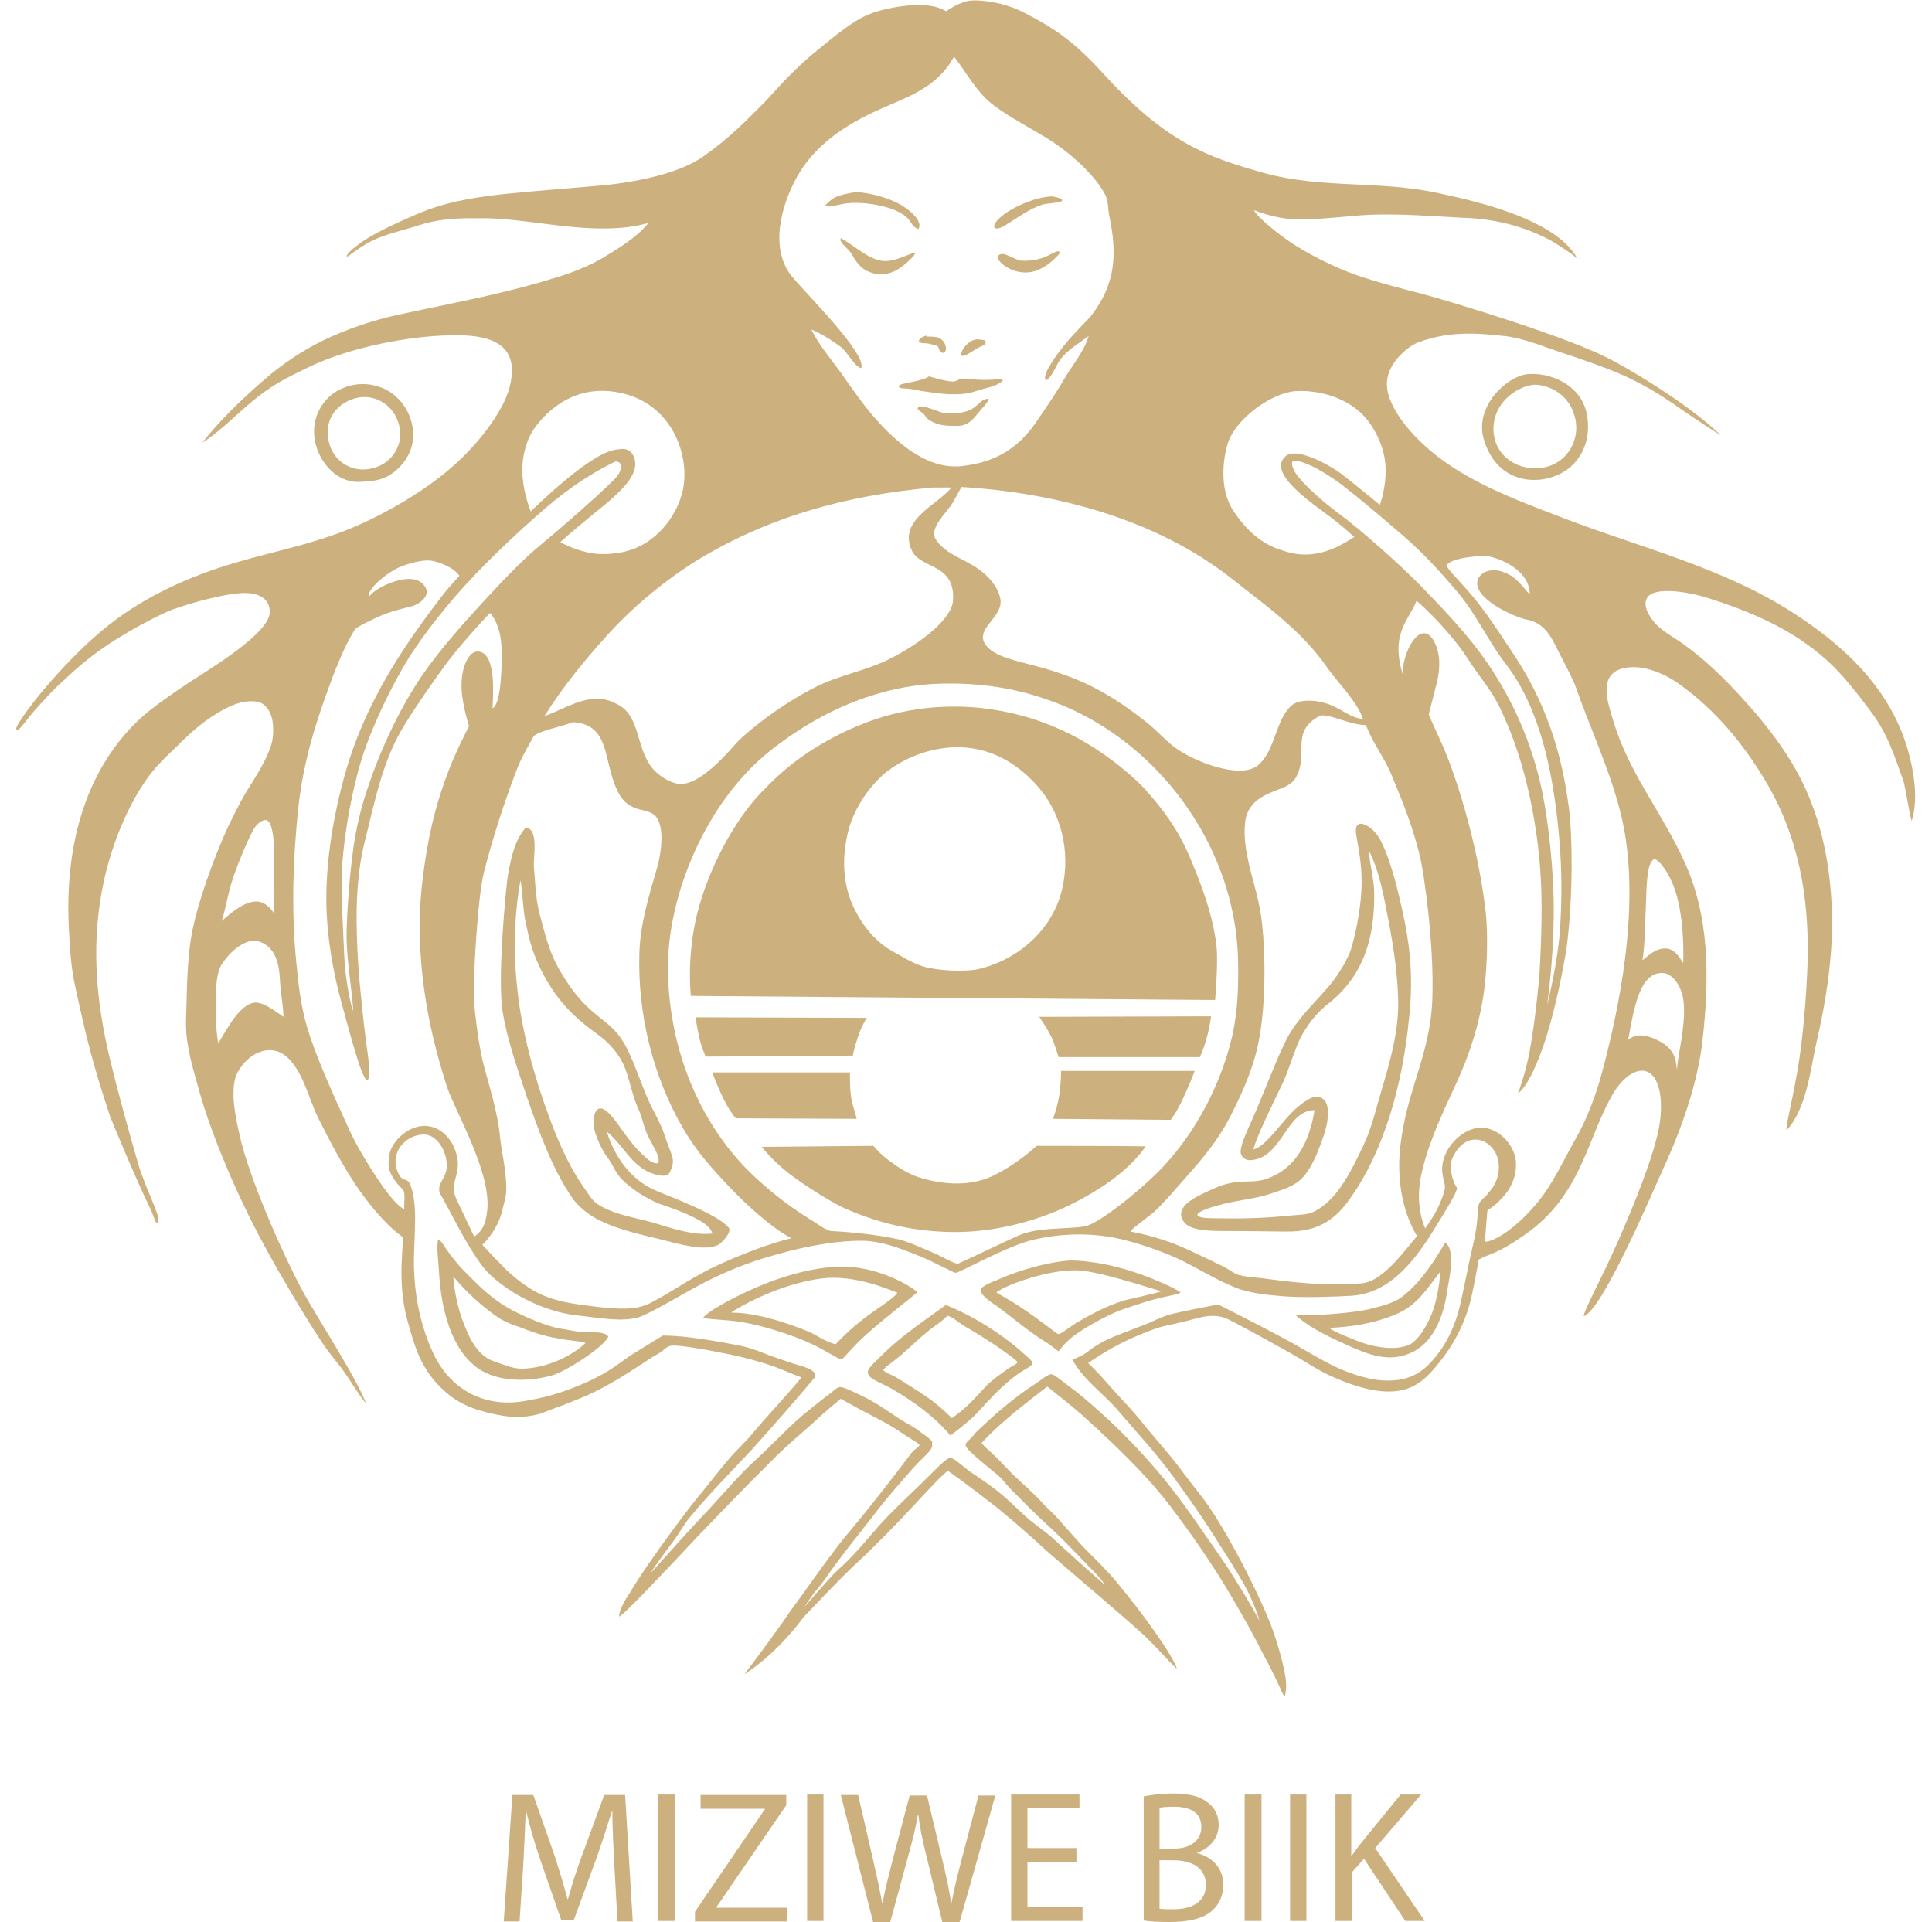
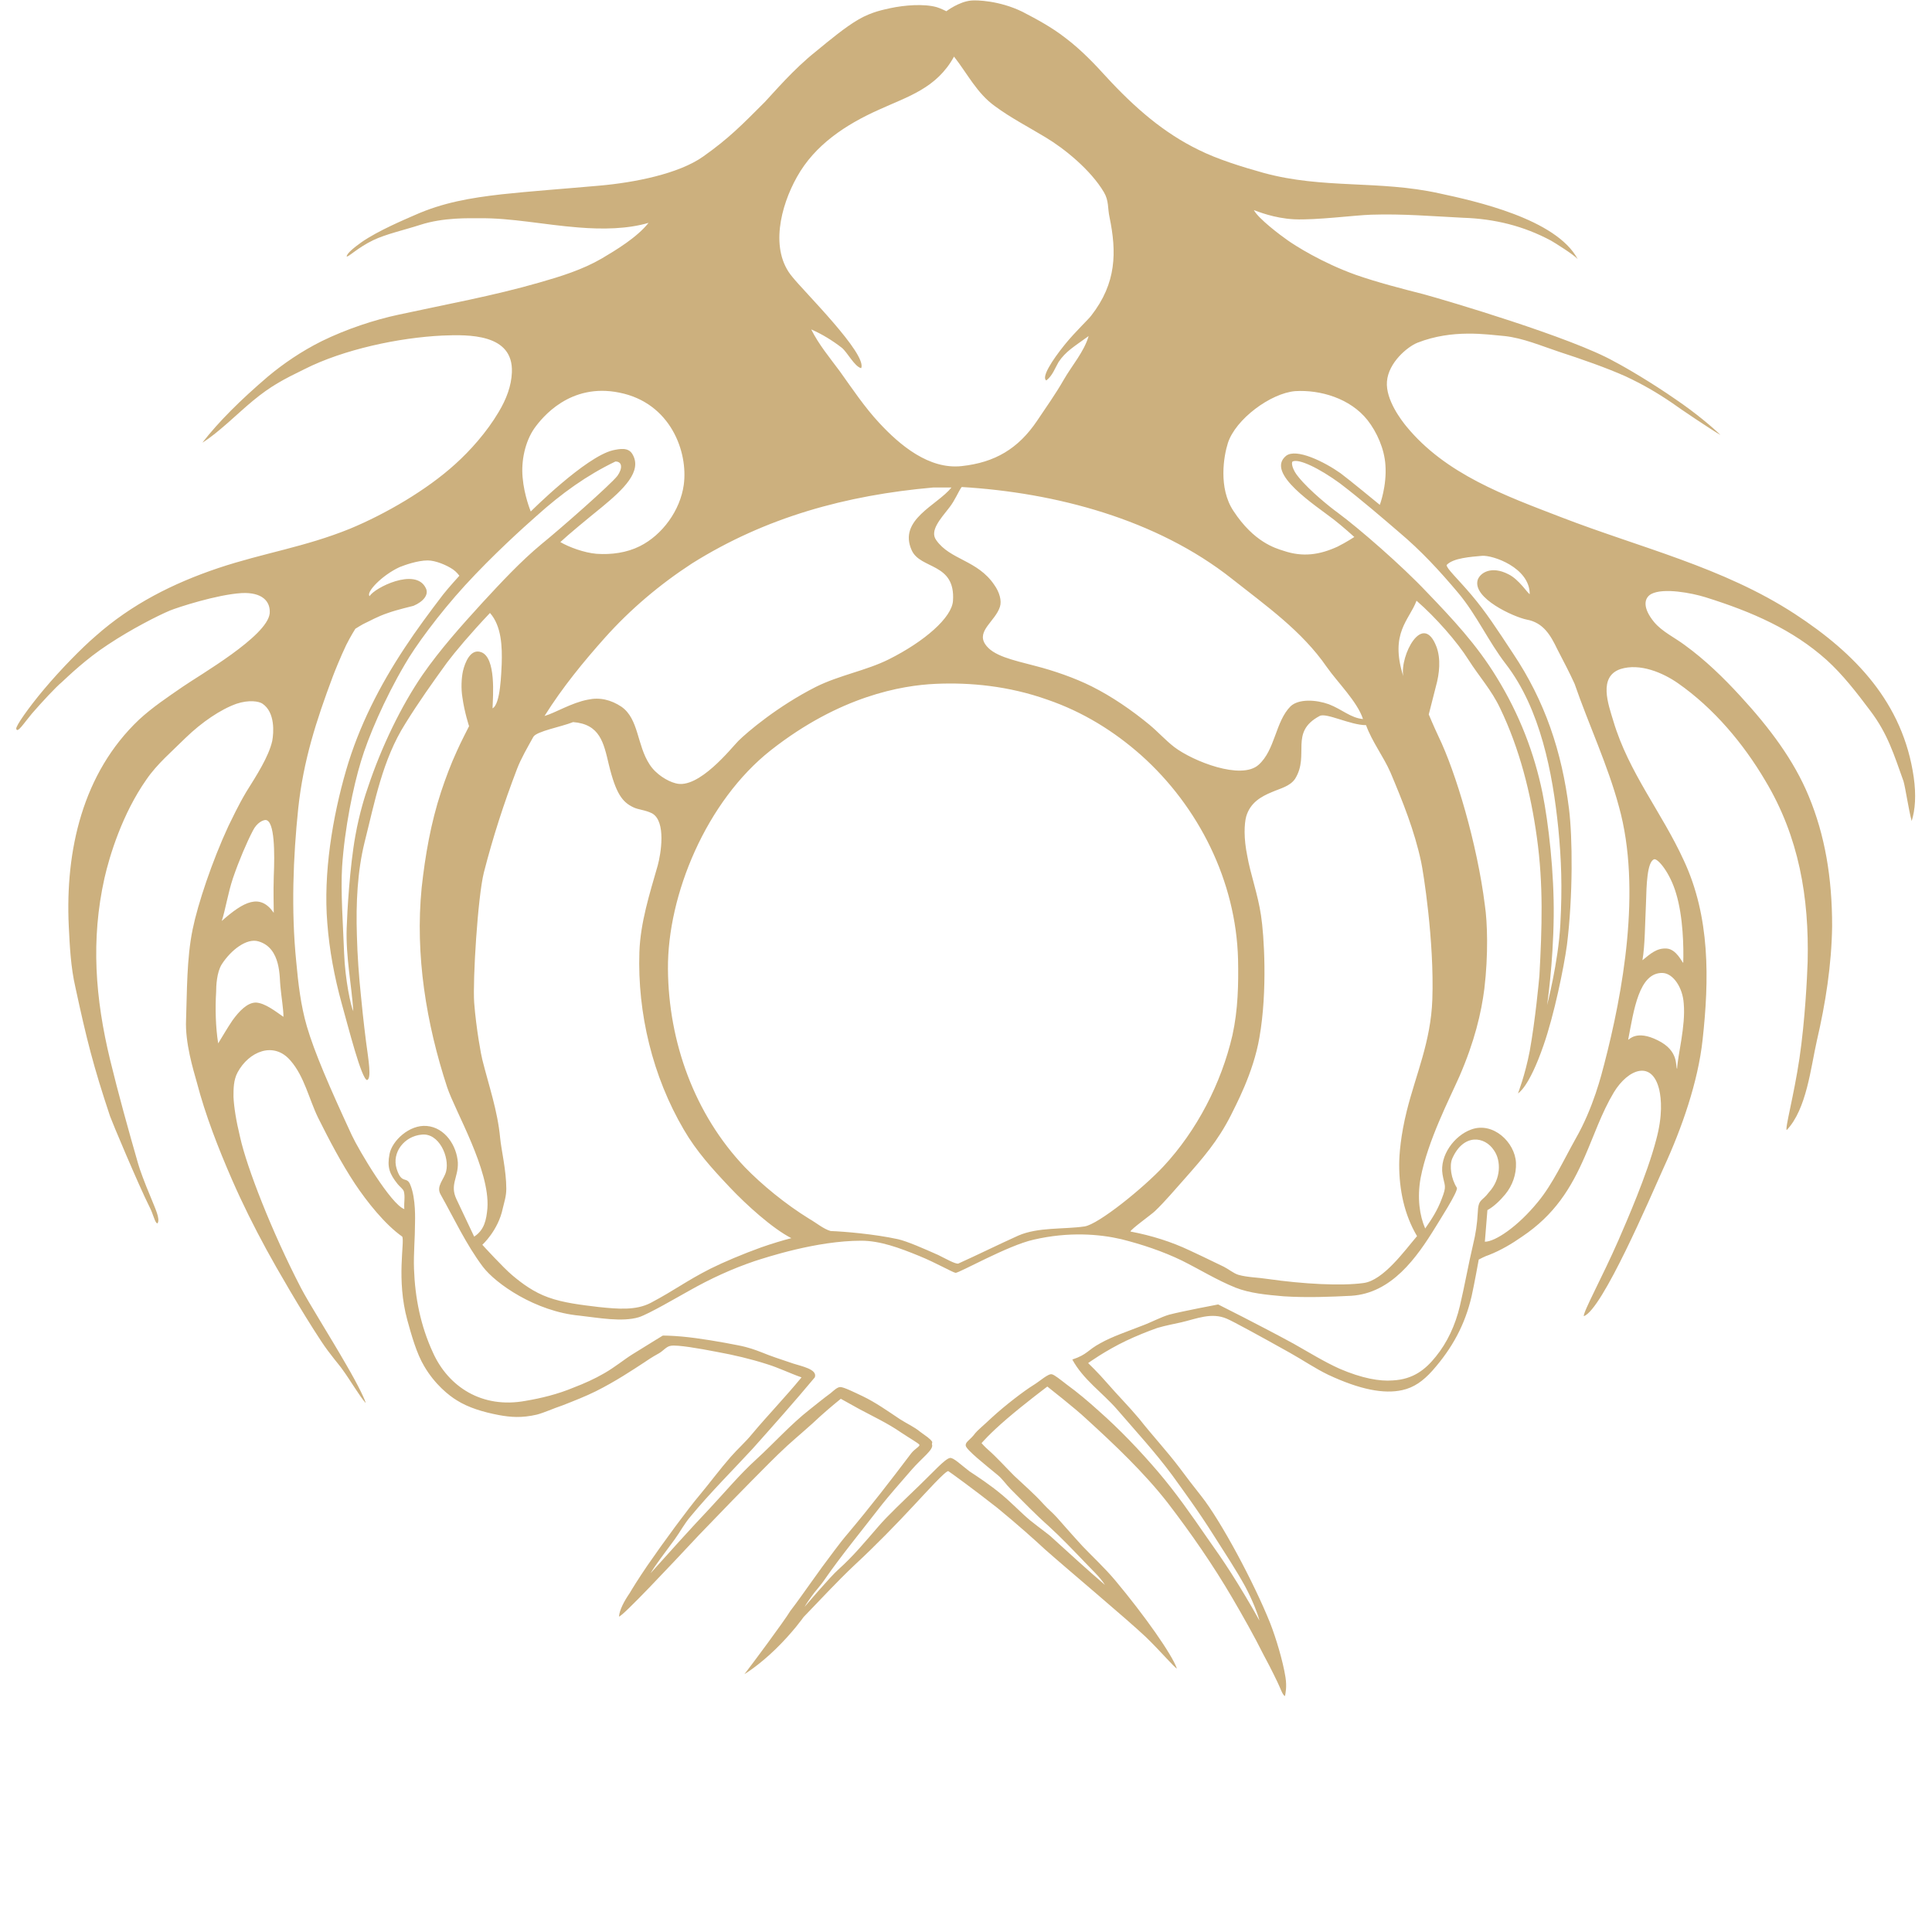
<svg xmlns="http://www.w3.org/2000/svg" height="2487" viewBox="29 35 372.7 376.9" width="2500">
  <g fill="#ccb07e">
-     <path d="m233.2 84.3c-.7.2-1.7.9-2.9 1.3-1.5.5-3.2.6-4.3.5-.6-.1-2.8-1.3-3.4-1.3-1.1 0-1.7.8.3 2.3 1.5 1.1 3.6 1.6 5.4 1.2 2.3-.5 4.2-2.2 5.5-3.7 0-.1-.2-.4-.6-.3zm67.8 204.9c-1.9 1.5-4.6 2-6.9 2.6-2.5.6-11.4 1.4-14.2 1 2.2 2.1 5.6 3.9 9.4 5.6 4.8 2.2 9.1 4.1 13.9 1.6 4.1-2.2 5.9-7.4 6.5-11.8.3-2 1.8-8.2-.4-9.5-2.1 3.6-4.8 7.8-8.3 10.5zm6.1 2.3c-1.1 3.3-3.1 6.4-4.8 7.2-2.7 1.2-6.6.5-9.3-.4-.8-.3-6.3-2.4-6.3-2.9 4-.2 8.6-.8 13-2.7 4-1.6 6-4.9 8.7-8.4 0-.1-.2 3.6-1.3 7.2zm-84.1-212.3c2.5-1.5 4.6-3.2 7.4-4.1.7-.2 3-.3 3.6-.6.5-.2.2-.7-1.9-1 0 0-1.4.1-2.9.5-2.4.7-5.5 2.1-7.2 3.7-1.9 1.7-1.3 2.9 1 1.5zm-86.8 216.4c-1.9-.2-5.7-1.6-8.9-3.2-2.3-1.1-4.2-2.5-4.8-3-2-1.5-3.9-3.5-5.6-5.2-1-1-2.4-2.7-3.5-4.3-.6-.9-1-1.7-1.6-1.8-.3 1.9.1 4 .2 6.3.4 7.1 2.3 15.1 7.6 18.9 4 2.8 10.1 2.7 14.6 1.4 2.8-.8 10.2-5.6 11-7.6-.7-1-2.8-.8-4.7-.9-1.6 0-3.4-.5-4.3-.6zm-7.9 7.8c-2 0-3.8-.9-5.4-1.4-3.4-1.1-5-4.6-6.4-8.4-1.5-4.3-1.7-8.3-1.7-8.3s2.1 2.6 5 5.1c1.4 1.2 2.9 2.4 4.2 3.2 1.7 1 3.1 1.4 4 1.7.9.4 4 1.6 7 2.1 2.9.6 5.5.6 5.7 1-3 2.8-7.9 4.9-12.4 5zm107.1-21.2c-5.8.5-12 2.9-13.2 3.5-1.7.7-3.8 1.4-4 2.3-.1.3.3.7.6 1.1.3.3.7.7 1.4 1.2 3.2 2.1 6.7 5.3 10.2 7.5 1.2.7 3.1 2.2 3.1 2.2.8-1 1.5-1.9 2.8-2.9 2.9-2.2 7.5-4.5 9.4-5.2 1-.3 3.9-1.4 6.6-2.1 2.6-.7 5.1-1 5.1-1.4-2-1.3-7.5-3.7-12.7-5-3.6-.9-7.3-1.3-9.3-1.2zm10.7 7.9c-3.2 1-6.2 2.6-9.1 4.3-1.6 1-3.1 2.3-3.6 2.2-.2 0-3.5-2.7-6.8-4.9-2.5-1.7-5-3-5.3-3.3 1.6-1 3.3-1.7 5.1-2.3 1.5-.5 6-2 10.4-2 4.2 0 14.3 3.4 16.8 4.1.1.2-7 1.7-7.5 1.9zm-46.6-203.9c-3 0-6.2-3.2-8.7-4.5-.4.8.9 1.5 1.9 2.8.6.8 1.4 2.9 3.6 3.8 3.7 1.5 6.4-.7 8.4-2.7 2.4-2.6-2.1.6-5.2.6zm19 27.4c-.7.5-1.3 1.3-2.4 1.8-1.7.8-4.1.7-5 .6-1.2-.2-4.8-2-5.2-1-.2.3.8.9 1 1 .4.4.5.8 1 1.2s1.4.8 2.1 1c1.1.3 2.3.3 2.8.3.6 0 1.8.2 3-.6 1-.6 1.8-1.8 2.6-2.7.2-.2 1.5-1.7 1.4-1.9 0-.2-.7-.1-1.3.3zm8 186.7c-1.8-1.7-5.3-4.3-8.6-6.2-3.4-2-6.5-3.2-6.5-3.2-4.5 3.3-8.7 6-12.7 10-1.6 1.6-2.7 2.5-2.6 3.3.1 1.3 2.7 1.9 5.3 3.5 3.7 2.2 7.7 5 10.9 8.8 2.1-1.6 3.9-3 5.3-4.5 2.5-2.7 4.7-5.2 7.7-7.4 1.5-1.1 3.1-1.7 3.1-2.3 0-.4-.9-1.1-1.9-2zm-2.9 3.1c-1.4 1-3.1 2.2-4.1 3.2-1.5 1.6-2.9 3.2-4.6 4.7-.9.8-2.3 1.8-2.3 1.8s-2.4-2.4-4.7-4c-1.7-1.2-4.3-2.8-5.9-3.8-1.3-.8-2.6-1.1-2.9-1.7.9-.9 1.7-1.4 2.7-2.2 2-1.6 3.8-3.5 5.8-5.1 1.4-1.2 3-2.1 4.1-3.3 1.1.3 2 1.2 3.1 1.9 3.5 2 8.8 5.4 10.7 7.2-.3.5-1.2.8-1.9 1.3zm-33.2-20c-9.7.3-20 5.6-24.3 8.2-1.1.7-2.6 1.8-2.2 1.9 1.6.2 4.9.4 6.5.6 2.8.4 5.5 1.1 8.3 2 1.6.5 4.5 1.5 7.1 2.8s4.7 2.7 5.1 2.7c.3 0 2.3-2.6 5-5 3.1-2.8 9.3-7.6 9.9-8.2-1.4-1.4-8.3-5.3-15.4-5zm4 10.9c-2.6 2.1-4.6 4.3-4.6 4.3s-1.2-.3-1.7-.6c-1.7-.7-2-1.2-3.7-1.9-4.4-1.8-10.2-3.7-15.1-3.7 1.1-.9 9.5-5.7 17.8-6.7 6.4-.8 13.2 2.2 14.8 2.8-.8 1.3-4.6 3.4-7.5 5.8zm10.8-184.5c-1.6.4-3.3.5-3 1.1.3.4 1.4.2 2.4.4 2.5.5 6.2 1 7.6 1 3.6.1 4.3-.4 6.4-1 1.5-.4 3-.7 4-1.7-.2-.4-1.8-.1-3.5-.1-1.9 0-4.1-.3-4.8-.2-.4.1-.9.5-1.4.5-1.3.1-4.8-1-4.8-1-.5.4-1.8.8-2.9 1zm1-7.7c.3.3 1.4.1 2.3.4.5.2 1 .1 1.3.4.3.4.3 1.3 1.1 1.3s.8-2.3-1-3c-.7-.2-1.7-.2-2.3-.2v-.2c-1.5.4-1.6 1.1-1.4 1.3zm-13.4-27.3c2-.1 4.2.2 5.1.4 2 .4 4.1 1 5.7 2.3 1 .8 1.1 2 2.4 2.4 1-1.3-1.4-3.8-4.5-5.3-3-1.4-6.7-2-8-1.9-3.9.7-4.1 1-5.7 2.5.5.8 2.6-.3 5-.4zm24.6 28.6c.8-.5 1.8-.7 1.8-1.2 0-.4 0-.5-1.1-.6 0 0-1.1-.3-2.2.6-1 .8-1.7 2-1.4 2.5.3.4 1.6-.5 2.9-1.3z" />
    <path d="m401.2 187.4c-2.1-14.6-11.5-24.3-23.3-32-14.1-9.2-30.4-13-45.9-19-10.9-4.2-22.6-8.4-30.3-17.8-.9-1.1-4.1-5.2-3.8-8.8.3-3.7 4-6.8 6-7.6 6.9-2.7 13.6-1.6 17.1-1.3 3.6.4 7.1 1.9 10.7 3.1 4.3 1.4 9.2 3.1 13 4.8 3.4 1.6 6 3.1 9.1 5.2 1.5 1.1 7.6 5.2 9.5 6.3-1.3-1.3-4.8-4.3-8.8-7-4.6-3.2-9.7-6.2-12-7.4-8.3-4.7-33-12-37.4-13.2-4.3-1.1-9-2.3-13.3-3.8-6.7-2.4-12-5.8-13.4-6.8-1.3-.9-5.7-4.2-6.6-5.9.6.2 3.9 1.6 7.9 1.8 4.3.2 11.9-.8 15.1-.9 6.3-.2 11.9.3 18 .6 6.2.2 11.9 1.6 17.3 4.5.7.4 4.4 2.7 5.2 3.6-4.2-7.9-20.2-11.4-27.2-12.9-11.8-2.6-22.7-.8-34.4-4-4.3-1.2-9.1-2.7-12.7-4.5-6.8-3.3-12.5-8.2-18.2-14.4-2-2.2-4.8-5.2-8-7.6-2.7-2.1-5.7-3.7-8.4-5.1-4.5-2.2-9-2.3-10-2.2-2.4.2-4.9 2.1-4.9 2.1s-1.2-.6-1.9-.8c-2.5-.7-6.3-.4-9.1.2-1.3.3-3.6.7-6.2 2.2s-5.6 4-8.4 6.3c-4.4 3.5-8.2 8-10 9.9-4.4 4.4-7 7.1-12.1 10.7-4.8 3.4-13.5 5.1-20.3 5.7-6.7.6-13.7 1.1-19.2 1.7-6.1.7-11.5 1.6-17.1 4.1-1.8.8-7.1 3-10.4 5.3-1.4 1-2.9 2.2-2.9 2.8.4.1 2.1-1.7 5.2-3.2 2.5-1.2 6.1-2 9.2-3 4.6-1.5 9.7-1.3 11.7-1.3 6-.1 12.8 1.3 19.3 1.8 4.9.4 9.7.3 13.8-.9-2.3 2.9-6.5 5.4-9.2 7-3.8 2.2-8 3.5-12.2 4.7-9 2.6-18.4 4.3-27.6 6.3-4.7 1-10.2 2.8-15.1 5.2-4 2-7.5 4.4-10.5 6.9-5.5 4.7-9.7 8.9-12.9 13 3-1.8 7.1-5.9 9.9-8.2 3.5-2.9 6-4.2 10.1-6.2 7.7-3.9 18.6-6.2 27.1-6.6 5.1-.2 13.9-.4 13.6 7.2-.1 2.7-1.1 5.3-2.6 7.8-2.3 3.9-5.6 7.6-8.5 10.2-5.6 5.1-13.7 9.8-20.7 12.7-8.9 3.6-16.8 4.7-25.8 7.7-8.9 3-17 7.1-24 13.3-2.8 2.4-6.9 6.6-10.1 10.4s-5.6 7.3-5.5 7.8c.2 1 1.5-1.1 3.1-3 2-2.3 4.7-5.2 5.8-6.1 1.3-1.2 4.8-4.6 9.1-7.4 4.5-3 9.8-5.7 12.2-6.7 1.5-.6 9.1-3.1 14-3.4 4-.2 5.7 1.6 5.5 4-.5 4.5-13.8 12.1-17.1 14.4-2.9 2-5.9 4-8.5 6.4-11.1 10.5-14.5 25.7-13.8 40.5.2 4.1.4 8.1 1.3 12 2.2 10.2 3.5 15.4 6.8 25.3.3.9 5.5 13.3 7.7 17.7.8 1.5 1.1 3.3 1.6 3.3.6-.9-.5-3-1.4-5.3-1.1-2.6-2.1-5.3-2.4-6.4-1.9-6.6-3.9-13.8-5.5-20.4-2.9-12-3.8-23.5-1.1-35.6 1-4.4 3.5-12.6 8.2-19.3 2.1-3.1 5.2-5.7 7.7-8.2 3.2-3.1 6.9-5.6 10-6.7 2.4-.8 4.4-.5 5.1 0 2.5 1.7 2.2 5.7 1.9 7.3-.7 3.1-3.1 6.8-5.1 10-1.6 2.7-2.7 5.1-3.5 6.7-3.2 6.9-6 15.3-7 20.2-1.2 5.8-1.1 12.4-1.3 17.8-.2 4.5 1.4 9.7 2.1 12.2 1.7 6.5 4.2 12.9 6.9 19.1 2.1 4.8 4.3 9.2 6.8 13.8 1.9 3.5 6.8 12 10.7 17.9 1.7 2.6 3.6 4.7 4.2 5.6 1.4 1.9 3.4 5.3 4.5 6.5.1-.2-1.4-3.4-3.8-7.5-3.1-5.4-7.4-12.2-8.9-15.1-5.7-11-10.6-23.6-11.9-29.5-.8-3.3-1.2-5.9-1.3-7.9 0-1.6 0-3.3.8-4.8 2.2-4.1 7.1-6.2 10.4-2.3 2.7 3.1 3.6 7.5 5.4 11.2 2.2 4.4 4.5 8.8 7.2 12.9 2.4 3.6 5.9 8 9.3 10.4.5 1.1-1.2 8.4 1 16.4.8 2.9 1.8 6.5 3.3 9 2.1 3.6 4.9 5.8 6.4 6.7 2.2 1.4 5.1 2.3 8.3 2.9 2.2.4 4.4.6 7.4-.1 1.5-.4 3.2-1.2 5-1.8 2.3-.9 4.6-1.8 6.6-2.8 3.8-1.9 7.1-4.1 9.4-5.6 1.6-1.1 2.7-1.7 2.9-1.8.9-.5 1.5-1.4 2.4-1.5 1.3-.2 5.4.5 9 1.2 3.3.6 6.7 1.4 9.8 2.4 2.3.7 4.5 1.8 6.8 2.6-3.3 4-6.6 7.4-9.7 11.1-1.3 1.6-2.8 2.9-4.2 4.5-2.1 2.4-4.1 5.1-6.1 7.5-2.2 2.6-7 9.1-10.3 13.9-1.7 2.5-3 4.6-3.4 5.3-1.1 1.6-2 3.3-2.1 4.6.7 0 9.9-9.8 15.7-16 4.7-4.9 9.2-9.5 10.3-10.6 2.4-2.4 4.5-4.6 7-6.9 2.1-1.9 4.4-3.8 6.5-5.8 2-1.8 4-3.4 4-3.4l3.6 2c2.8 1.5 5.6 2.8 8.2 4.6 1.8 1.2 3.4 2.1 3.6 2.4s-.9.8-1.6 1.7c-4 5.3-8.1 10.6-12.4 15.7-1.8 2.1-3.4 4.4-5 6.5-1.2 1.7-2.9 4-4.3 6-.7 1-1.4 1.9-2 2.7-1.2 2-7.6 10.6-9 12.4 0 0 2.7-1.6 6.1-4.9s5.5-6.3 5.5-6.3c3.3-3.4 6.5-6.9 10-10.2 4.2-3.9 8.1-7.9 12-12.1 1.7-1.8 6-6.6 6.4-6.3.2.1 4.9 3.5 9.6 7.2 3.8 3.1 7.7 6.6 9.3 8.1 4.4 3.9 16.1 13.7 19.8 17.2 3 2.9 5.6 6 6.1 6.2-.9-2.7-6.4-10.5-12.1-17.3-2.1-2.5-4.5-4.7-6.4-6.7-2.3-2.5-4.1-4.6-5-5.6s-1.8-1.7-2.7-2.7c-1.7-1.9-3.8-3.7-5.7-5.5-1.7-1.7-3.3-3.5-5.1-5.1-.6-.5-1.3-1.3-1.3-1.3s1.5-1.8 5-4.8 7.9-6.3 7.9-6.3 5.6 4.4 7.6 6.3c5.6 5.1 11.4 10.6 16 16.5 4.6 6 8.9 12.2 12.7 18.7 2.1 3.6 4.2 7.3 6.1 11.1.5.9 1.7 3.2 2.7 5.3.6 1.2 1 2.6 1.5 2.8.1-.5.4-1.8.1-3.7-.5-3.2-1.9-7.8-3-10.6-3.2-8-9.7-20.1-13.5-24.9-1.5-1.9-2.9-3.7-4.3-5.6-2.5-3.3-5.3-6.3-7.9-9.6-2.1-2.5-4.3-4.7-6.2-6.9s-3.8-4-3.8-4 3.3-2.4 7.5-4.4c1.9-.9 4.1-1.8 6.1-2.5 1.7-.5 3.4-.8 4.7-1.1 3-.7 5.9-2 8.9-.7 1.2.5 6.5 3.4 12.4 6.7 2.5 1.4 5 3.1 7.5 4.3 6.2 2.9 10.9 3.8 14.5 3 2.3-.5 4.1-1.8 5.9-3.8 3.9-4.4 6.4-9 7.7-14.6.5-2.2 1.4-7.2 1.4-7.2s1.3-.7 2-.9c2.3-.9 4.5-2.2 6.5-3.6 6.4-4.3 9.6-9.5 12.3-15.7 1.8-4.1 3.3-8.6 5.7-12.6 2.8-4.6 7.5-6.4 8.9-.5.4 1.8.7 5-.6 9.8-1.8 6.9-5.8 16-7.4 19.7-3.2 7.3-6.9 14-6.8 14.9 3.6-1.2 13-23.2 15.7-29.2 3.5-7.6 6.7-16.7 7.6-25 1.3-11.8 1.5-24.1-3.7-35.2-4.3-9.4-10.8-17.2-13.8-27.3-1-3.3-3-8.7 1.4-10.2 3.8-1.2 8.3.7 11.3 2.8 7 4.9 12.8 11.8 17.1 19.1 6.6 11 8.6 22.9 8.3 35.5-.1 3-.5 11.4-1.6 18.9-1.1 7.4-2.9 13.9-2.5 14.1 3.9-4.1 4.7-12.2 5.9-17.5 1.7-7.3 2.9-14.9 3-22.5 0-9.5-1.4-17.8-4.6-25.5-2.9-7-7.6-13.3-13.4-19.6-3.3-3.6-6.9-7.1-10.9-10-2-1.5-4.4-2.6-6-4.5-2.3-2.8-2-4.7-.6-5.5 2.4-1.3 8-.2 10.6.6 9.3 2.9 17.2 6.4 23.8 12.3 3.2 2.9 5.9 6.4 8.6 10 3.4 4.5 4.6 8.5 6.5 13.8.4 1.4 1 5.6 1.6 7.8.7-2.2.9-5.1.4-8.6zm-329.6 19.8c1.2-3.5 2.7-7 3.9-9.3.8-1.6 2-2.1 2.5-2.1 1.8.1 1.8 6.5 1.6 11.1-.1 3.1 0 5.7 0 7.1-2.7-3.9-5.9-2.2-10.2 1.6.7-2.1 1.2-5.4 2.2-8.4zm4.5 24.4c-1.7 0-3.3 1.7-4.6 3.5-1.2 1.8-1.5 2.4-2.8 4.5-.5-3.1-.6-6.9-.4-10.1 0-1.1.1-3.8 1.1-5.4 1.8-2.8 4.9-5.2 7.2-4.5 4.5 1.3 4.1 7.2 4.3 8.8.2 2.2.6 4.4.6 6-1.6-1.1-3.6-2.7-5.4-2.8zm224.1-92.3c4.4 3.7 8 7.6 11.7 12 3.6 4.3 5.9 9.5 9.3 13.9 6.8 8.8 9.2 21.4 10.3 32.2.6 6.2.8 11.5.4 18.9s-2.6 15.8-2.6 15.8 1.2-8 1.3-17.4c.1-8.5-1-18.2-2.2-24.2-1.6-7.8-4.5-15.4-9-22.7-3.9-6.4-8.7-11.5-13.7-16.7-4.9-5.2-13.3-12.5-17.5-15.6-1.4-1-5.5-4.3-7.6-6.9-1.3-1.5-1.5-2.9-1.2-3.1 1.2-.6 5.2 1.3 9.3 4.3 4.2 3.2 8.7 7.1 11.5 9.5zm3.6 138.1c-2.4 2.8-6.6 8.7-10.5 9.2-4.4.6-11.8.2-18.8-.8-1.9-.3-3.9-.3-5.7-.8-1-.3-1.9-1.1-2.9-1.6-2.9-1.4-6-2.9-6.7-3.2-3.6-1.7-7.4-2.9-11.6-3.7 0-.4 4.2-3.4 4.8-4 1.9-1.8 4-4.3 5.7-6.2 3.8-4.3 6.6-7.5 9.2-12.6.8-1.7 4.4-8.2 5.6-15.3 1.6-9.1.9-20.1.3-23.9-.6-4.1-2.1-8.2-2.7-11.7-.7-3.4-.6-6.2-.2-7.7.8-2.7 2.9-3.9 5.1-4.8 1.6-.7 3.5-1.1 4.5-2.6 2.9-4.7-1.2-9.1 4.8-12.3 1.3-.7 6 1.8 9.1 1.8 1.2 3.3 3.4 6.1 4.8 9.3 2.4 5.7 4.7 11.4 6 17.5.4 1.8 2.6 15.5 2.2 27-.3 8.3-3.2 14.6-5 21.8-1.2 4.8-1.5 8.6-1.5 10.6 0 4.9 1 9.8 3.5 14zm-179.8-19.2c-.5-5.4-2.2-10.2-3.5-15.4-.2-.7-1.2-6-1.6-11.2-.3-4.4.7-20.7 1.9-25.5 1.8-7 3.9-13.5 6.5-20.3.8-2.1 2.1-4.3 3.2-6.3.6-1.1 5.6-2 7.8-2.9 5.3.4 6 4.1 7 8.3 1.4 5.8 2.7 7.4 4.8 8.4 1 .5 2.3.5 3.7 1.2 2.8 1.6 1.7 8 1.1 10.2-1.6 5.6-3.4 11.2-3.6 17-.4 12 2.6 24.4 8.7 34.8 2.5 4.3 5.6 7.7 9 11.3 3.3 3.5 8.4 8.1 12.1 10-1.6.4-3.9 1.1-5.9 1.8-3.6 1.3-7.4 2.9-10 4.2-4.9 2.5-6.8 4.1-11.7 6.7-2.9 1.5-6.4 1.2-10.2.8-3.3-.4-6.9-.8-9.9-1.9-2.8-1-5.1-2.7-7-4.3-1.8-1.5-5.9-6-5.9-6s3.1-2.8 4-7.1c.3-1.3.7-2.4.7-3.9 0-3.6-1-7.7-1.2-9.9zm48 5.7c-9.9-10.4-15-24.6-15.1-38.9-.1-14.5 7.5-32.9 20.2-42.9 13.5-10.6 25.6-12.7 32.3-13s14.3.4 21.9 3.1c7 2.4 13.1 6.2 18.4 10.9 11.3 10.1 18.6 24.7 19 40 .1 4.9 0 9.9-1.1 14.9-2.2 9.5-7 18.7-13.5 25.7-4 4.3-12.8 11.4-15.5 11.8-4.1.6-9.1.1-13 1.8-4 1.8-7.8 3.7-11.8 5.5-.7 0-2.1-.8-3.9-1.7-2.7-1.2-6.1-2.7-7.9-3.1-4.6-1-10.5-1.5-13.2-1.6-1.4-.4-2.8-1.6-4.2-2.4-4.7-2.9-9.3-6.7-12.6-10.1zm94.7-142c1.5-4.7 8.4-9.8 13.2-10.2 4.9-.3 10.8 1.4 14.2 5.7 1.8 2.3 3.3 5.6 3.5 8.8.3 4.1-1.1 7.8-1.1 7.8s-6.2-5.1-7.7-6.2c-3.1-2.2-8.7-5-10.7-3.4-4.1 3.4 5.8 9.7 9.4 12.5 1.8 1.4 4 3.4 4 3.4s-1.5 1-3.3 1.9c-3.5 1.6-6.8 2.1-10.6.8-1.6-.5-5.8-1.7-9.8-7.8-3-4.5-1.9-10.8-1.1-13.3zm.8 26.6c6.7 5.3 13.7 10.2 18.6 17.3 2.1 3 6 6.8 7.1 10.2-2.4-.2-4.1-1.9-6.7-2.9-2.5-.9-5.9-1.1-7.5.4-3 3-3 8.6-6.3 11.5-3.4 3-12.8-.7-16.5-3.5-1.8-1.4-3.1-2.9-4.9-4.4-3.4-2.8-7.3-5.5-11.3-7.5-3.4-1.7-7.5-3.1-11-4-4.6-1.2-8.4-2-9.9-4.3-1.7-2.6 2-4.5 2.9-7.3.4-1.2-.1-2.9-1.1-4.3-3.3-4.9-8.7-4.9-11.4-8.8-1.3-1.8.8-4.1 2.6-6.4 1.1-1.4 1.8-3.2 2.4-4 18.4 1.1 38.2 6.3 53 18zm-85.3-78.8c3.5-6.3 9.6-10.3 16.1-13.2 5.7-2.6 11.3-4.2 14.7-10.4 0-.1-.1-.1-.1-.2l.1.2c2.6 3.3 4.5 7.2 8 9.7 3.1 2.3 6.6 4.1 9.9 6.1 3.7 2.2 8.9 6.4 11.5 10.8 1 1.7.7 3.1 1.1 4.9 1.4 6.8 1.4 12.9-3.6 19.3-.5.7-3 3-5.2 5.7-2.5 3.1-4.6 6.4-3.6 7 1.2-.9 1.7-2.4 2.4-3.6 1.4-2.1 3-3 5.9-5.1-.9 3.1-3.3 5.8-4.9 8.6s-3.4 5.3-5.2 8c-3.7 5.5-8.3 8.2-14.8 8.9-6.4.7-12.1-4.1-16.1-8.4-2.9-3.1-5.3-6.7-7.8-10.2-2-2.7-4.1-5.2-5.6-8.2 2.1.9 4.2 2.2 6 3.6 1.1.9 2.5 3.7 3.8 4 1.2-2.8-11.3-15.1-13.5-17.9-4.5-5.3-2.3-13.9.9-19.6zm26.7 60.9h3.6c-2.8 3.5-10.5 6.3-7.8 12.3 1.7 3.8 8.6 2.4 8.1 9.9-.2 3.3-5.6 8-12.6 11.5-4.4 2.2-9.7 3.1-14.3 5.4-7.5 3.8-13.5 8.9-15.2 10.6-1.3 1.3-7.8 9.6-12.3 8.3-1.6-.4-3.9-1.8-5.1-3.7-2.5-3.8-2.1-8.9-5.5-11.3-2.1-1.4-4.3-1.9-6.6-1.4-3.2.6-6.4 2.6-8.5 3.2 3.5-5.6 7.7-10.7 11.8-15.3 5-5.6 10.8-10.5 17.1-14.6 14.5-9.1 30.3-13.4 47.3-14.9zm-78.2-11.6c1.5-2.1 7-9 16.7-7 10 2 13.5 11.6 12.6 18.1-.7 5-4.2 9.8-8.6 12-2.6 1.3-5.6 1.7-8.5 1.5-2.4-.2-5.4-1.3-7.1-2.3 1.6-1.5 5-4.3 8.2-6.9 4.1-3.4 8-7 5.9-10.4-.8-1.3-2.4-1-3.8-.7-5.4 1.3-16.1 12-16.1 12s-1.3-3.1-1.6-6.7c-.3-3.3.5-7 2.3-9.6zm.4 17.2c5-4.5 9.9-8 15.5-10.7 1.4 0 1.4 1.4.4 2.8-1.3 1.7-11.2 10.4-14.9 13.4-4.1 3.4-7.9 7.5-11.6 11.5-4.2 4.6-8.3 9.2-11.7 14.1-4.2 6.1-8.1 14.2-10.7 22-.5 1.4-1.7 5.1-2.5 9.6-1.1 6.1-1.6 14.9-1.7 18.1-.2 5.6 1 11.4 1.3 16.3-.5-1-1.6-6.2-1.8-11.3-.2-5.4-.7-12.2-.4-17 .5-7.6 2.2-15.8 3.7-20.7 1.4-4.7 4.6-12.2 8.6-19 2-3.5 6.6-9.8 11.8-15.5 5.5-6 11.5-11.4 14-13.6zm-25.9 135.9c-2.6-.9-8.9-11.5-10.3-14.5-4.4-9.5-7.3-16.2-8.8-21.3-1.2-4.1-1.7-8.4-2.1-12.8-1-10-.6-20.4.4-30 1-9.3 3.5-17.1 6.8-25.9.3-.8 1.5-3.8 2.6-6.1.9-1.8 1.8-3.2 1.8-3.2s1.4-.9 2.1-1.2c.5-.2 2.2-1.2 4.3-1.9 2-.7 4.3-1.2 5-1.4 1.9-.8 3.1-2.2 2.4-3.5-2-4.1-10.1 0-11 1.6-.8-.7 2.4-4.1 5.9-5.7 1-.4 3.5-1.3 5.5-1.3 1.5 0 3.7.9 5 1.8.7.5 1.2 1.2 1.2 1.2s-2.1 2.3-3.2 3.7c-2.6 3.4-5.2 6.9-7.5 10.4-4.9 7.4-9 15.4-11.5 24-2.7 9.3-4.5 20.3-3.7 30 .4 5.3 1.4 10.6 2.8 15.7 1.4 5 3.9 14.9 5 15.1.9-.3.3-3.8-.2-7.5-.5-3.9-.9-7.9-1-9-.4-3.8-.7-7.9-.8-11.9-.2-6.3.1-12.5 1.5-18.2 2-7.9 3.5-16.2 8-23.3 2.6-4.2 5.3-8 8.2-12 1.5-2 4.6-5.7 8.4-9.7 2.3 2.6 2.4 6.7 2.3 10-.1 1.6-.2 7.9-1.8 8.7.1-2.5.7-9.9-2.2-11-2.1-.8-3.2 2-3.6 3.7-.3 1.4-.4 3.4-.1 5.2.4 2.9 1.3 5.6 1.3 5.6s-1.7 3.3-2.4 4.9c-1.2 2.6-2.2 5.3-3.1 8-2 6.1-3.1 12.4-3.8 18.8-1.3 13.2.9 26.6 5 39.1 1.6 4.8 8.4 16.2 7.9 23.7-.2 2.3-.6 4.3-2.6 5.6-1.2-2.5-2.3-4.9-3.5-7.4-1.3-2.8.4-4.2.3-7.1-.2-3.3-2.5-6.9-6.1-7.2-3.4-.3-6.8 2.9-7.3 5.5s0 3.9 1.6 5.9c.4.5 1 .9 1.2 1.4.3 1.1 0 2.1.1 3.5zm210.5.8c-.1 2-.4 4.1-.9 6.1-.9 3.8-1.7 8.3-2.6 12.1s-2.5 7.2-4.7 9.9c-2 2.5-4.4 4.5-8.5 4.7-2.5.2-6-.4-10.4-2.3-2.9-1.3-6-3.2-9-4.9-6.6-3.6-14.8-7.7-14.8-7.7s-6.9 1.3-9.6 2c-1.7.5-3.5 1.5-5.4 2.2-2.8 1.1-5.8 2.1-8.1 3.4-2.6 1.4-2.5 2.2-5.5 3.2 2.1 3.9 5.9 6.5 8.7 9.7 3.7 4.3 7.5 8.4 10.9 13 1.5 2.1 5 6.8 8.2 11.9 2.1 3.3 4.4 6.8 6.1 9.9 1.5 2.8 2.5 5.5 2.8 6.7-1.7-3.1-4-6.9-5.6-9.4s-3-4.5-4.7-6.9c-3.1-4.5-6.1-8.8-9.6-12.9-3.6-4.2-7.5-8.3-11.7-12-2-1.8-4-3.5-6.2-5.1-1.3-1-2.4-1.9-2.9-2-.7-.2-2.3 1.3-3.6 2.1-1.8 1.1-5.6 4-8.2 6.4-1.7 1.6-2.8 2.5-3.2 3-1.1 1.5-2 1.7-1.9 2.5s3.9 3.8 6.2 5.7c1 .8 1.7 1.9 2.6 2.8 2.5 2.5 4.8 4.9 7.5 7.3 2.4 2.2 4.7 4.6 7 7 1.3 1.4 3 2.9 4 4.5-3.5-3-7.1-6.3-10.4-9.3-.6-.6-2.2-1.7-4.2-3.3-1.7-1.4-3.6-3.4-5.5-5-2.5-2.1-5-3.7-6.5-4.7-1.7-1.3-3.1-2.7-3.8-2.6-1 .2-3.3 2.8-5.9 5.3-3 2.9-6.4 6.1-8.1 8.1-2.7 3.1-4.8 5.7-7.9 8.5-1.5 1.3-6.6 7.3-6.6 7.3s.3-.6 1.4-2.1c.6-.9 1.7-2 2.7-3.5 2.9-4.2 7.3-9.6 11.1-14.5 1.2-1.5 3.6-4.3 5.8-6.8 2-2.3 4.3-3.9 4-4.9-.1-.2.1-.4 0-.6-.4-.6-1.2-1.1-2.3-1.9-1.2-1-2.6-1.6-4-2.5-2.4-1.6-4.8-3.3-7.3-4.5-1.7-.8-3.7-1.8-4.4-1.8-.6 0-1.3.7-1.9 1.2-1.5 1.1-2.7 2.1-4.1 3.2-3.7 2.9-7 6.6-10.5 9.8-3.3 3-6.2 6.5-9.2 9.7-3.7 3.9-7.9 8.6-11.5 12.6 1-1.7 2.8-4 4.7-6.6 1.1-1.5 1.9-3.1 3.2-4.6 3.8-4.6 8.6-9.4 12.1-13.2 4.1-4.6 8.2-9.2 12.2-14 .6-1.6-2.7-2.2-4.2-2.7-2.7-.9-4.5-1.5-6.2-2.2-1.3-.5-2.6-1-4.7-1.4-3-.6-7.6-1.4-10.9-1.7-2.2-.2-3.8-.2-3.8-.2s-2.3 1.4-6 3.7c-1.6 1-3.4 2.5-5.5 3.7-1.9 1.1-3.9 2-6 2.8-3.1 1.3-6.4 2.1-9.4 2.6-8.6 1.6-15.2-2.8-18.2-9.5-2.4-5.2-3.5-10.7-3.7-16.4-.1-3 .2-6 .2-8.9 0-.6.2-4.8-.9-7.5-.7-1.9-1.7 0-2.7-3.2s1.5-6.4 4.9-6.7c3.4-.4 5.5 4.4 4.8 7.2-.4 1.6-2 2.9-1.1 4.5 2.7 4.8 5 9.8 8.3 14.2 2.5 3.3 10.3 8.8 19 9.6 3.6.4 8.3 1.3 11.6.3 1.9-.6 7.7-4 9.7-5.1 4.4-2.5 8.6-4.4 13-5.9 2.2-.7 12.1-4 20.9-4 3.7 0 7.5 1.4 11.4 3 3.2 1.3 6.5 3.2 7.1 3.3s10.3-5.4 15.3-6.5c6.9-1.6 12.9-1.1 17.2-.1 4 1 8.2 2.4 11.9 4.2 3.6 1.8 6.8 3.8 10.5 5.3 2.8 1.1 6 1.4 9.4 1.7 4.6.3 9.4.1 13.3-.1 7.9-.5 12.8-7.4 16.6-13.6.4-.7 4.5-7 4.1-7.6-1.1-1.7-1.5-4.3-.9-5.7 2.2-5 6.4-4.4 8.2-1.6 1.4 2 1.4 5.6-1 8.2-1.4 1.9-2.1 1.2-2.2 4.1zm39.1-28.3c-.4-.4.5-3.5-3.8-5.6-4.2-2.1-5.6-.1-5.8-.1 1.1-5.7 2.1-13.3 6.8-13.1 2 .1 3.9 2.8 4.1 6 .4 4.4-1.2 10.2-1.3 12.8zm-6.1-32.6c.1-3.4.2-8 1.6-8.5.7-.2 3.1 2.6 4.3 6.7 1.4 4.6 1.5 10.7 1.4 13.6-.2 0-1.3-2.7-3.3-2.8-1.9-.1-3.1 1-4.7 2.3.5-2.8.5-7.2.7-11.3zm-5.3-18.8c4.5 16.2.7 36.7-2.9 50.5-.5 1.9-2.1 8.5-5.6 14.6-2.3 4.1-4.5 8.9-7.4 12.4-4 4.9-8.4 7.8-10.4 7.8.2-2.2.3-4 .5-6.2 1.3-.7 2.6-2 3.5-3.1 1.4-1.7 2.2-3.9 2.1-6.2-.2-4-4.5-8.1-8.8-6.5-3.3 1.2-6.2 5.1-5.6 8.8.4 2.4.9 2.1-.2 4.9-.8 2.1-1.8 3.7-3.2 5.7-1.1-2.5-1.6-6-.9-9.9 1.4-7.3 5.7-15.6 7.6-19.9 3-6.9 4.3-12.5 4.9-17.2.8-6.7.6-13.1.1-16.4-1.5-12-5.7-26.1-9.1-33.1-.9-1.9-1.9-4.3-1.9-4.3s.8-3.1 1.4-5.5c.7-2.5 1-5.4.1-7.8-2.7-7-7.2 1.8-6.5 5.8-2.7-8.5 1.2-11 2.6-14.8 3.8 3.3 8 8.1 10.2 11.6 2.1 3.3 4.5 5.9 6.2 9.5 3.8 7.9 6 16.6 7.2 25.3 1.3 9.3 1 17.8.5 27.1-.1 1.1-.8 8.7-1.9 14.8-.9 4.7-2.3 8.3-2.3 8.3s2.1-1 5-9.4c2.1-6 4-15.3 4.6-19.7 1.2-9.7 1.1-21.1.4-26.7-1.4-11.2-4.7-21.1-11-30.5-3.1-4.7-5.3-8.1-8.1-11.4s-4.9-5.2-4.9-5.9c1.3-1.4 4.8-1.6 6.9-1.8s9.4 2.3 9.4 7.5c-.3 0-2.1-2.9-4.2-3.9-3.3-1.7-5.5-.3-6 1.1-1.1 3.6 7.1 7.3 9.6 7.8 3.3.6 4.7 3.1 6 5.8 1.2 2.3 2.5 4.8 3.4 6.8 2.8 8.1 6.5 15.9 8.7 24.1z" />
-     <path d="m212.7 276.6c7.6.1 16-1.9 22.8-5.2 5.1-2.5 11.4-6.3 15.1-11.6-3.8-.1-21.4-.1-21.4-.1s-3.4 3.3-8.4 5.8c-4.3 2.1-9.3 1.9-13.9.6-2.3-.6-4.3-1.8-6.2-3.2-2.3-1.6-3.5-3.2-3.5-3.2l-21.9.2s2 2.6 5.3 5.2c3.7 2.8 9.1 6.1 11.1 6.9 6.8 3 13.6 4.5 21 4.6zm-110.8-148.2c2.6-1.4 4.7-4.2 5-7.2.4-4.3-2.1-8.6-6.2-10.2-4.9-1.9-8.9.6-10 1.6-2 1.8-3.1 4.1-3.2 6.8-.1 4.9 3.7 10.2 8.8 10.1 2.1-.1 3.9-.2 5.6-1.1zm-11.5-6.8c-1.2-5.5 3-8.3 6.2-8.7 2.9-.4 6.8 1.4 7.7 6 .6 3.1-1.2 6.7-4.9 7.8-4.1 1.3-8.1-1-9-5.1zm47.6 148.1c.5.8 2.3 3.1 5.7 4.7 3.8 1.9 9.3 3 11.2 3.5 4.7 1.2 9.2 2.5 11.9 1.2.3-.1 2.8-2.4 2-3.4-2.3-2.6-10.6-5.7-14-7.1-5.1-2.1-8.3-6.6-9.9-11.7 3.1 2.5 4.8 6.6 8.6 8.1 1.9.7 3.3.8 3.7 0 .2-.5.9-1.5.6-3-.2-.8-1.3-3.5-1.6-4.5-.8-2.5-2.4-4.9-3.5-7.6-1.7-4.1-3.1-8.4-4.7-10.8-3.1-4.9-6.8-4.4-12.2-13.6-2.2-3.7-3-7.3-4.1-11.4-.8-3.1-.8-6-1.1-9.2-.1-2 1-7.4-1.6-7.6-2.2 2.5-2.9 6.1-3.5 9.4-.4 2.7-2.1 20.4-1 26.8.9 5.5 2.9 11.1 4.8 16.8 2.4 6.9 4.9 13.8 8.7 19.4zm-10-62.1c.4 2.7.5 5.8.9 7.8.6 3 1.3 6 2.6 8.7 2.7 5.9 6.1 9.8 11.3 13.5 2.8 2 4.7 4.3 5.7 6.9s1.4 5.4 2.7 8.2c.6 1.2 1 3.7 2.1 5.7.9 1.8 2.1 3.4 1.7 4.7-1.1.2-2.3-.9-3.3-1.9-2.6-2.4-4.9-6.6-6.5-8-2.2-2.1-3 .1-2.9 2.5.1.9 1 4 2.9 6.5 1 1.4 1.5 3 2.9 4.3 2.5 2.4 5.9 4.2 7.8 4.8 1.5.5 3.6 1.2 5.8 2.3 1.7.8 3.6 1.9 3.9 3.3-4.1.4-8-1.1-11.8-2.2-3.6-1-7.4-1.5-10.6-3.5-1.2-.7-2.1-2.4-3.1-3.8-2.8-4-5.1-9.5-6.4-13.1-2.6-6.9-5.6-17-6.4-26-1.3-11.3.7-20.7.7-20.7zm173.1 6.8c-.7-3.2-2.2-10.2-4.4-14.5-1.2-2.4-3.4-3.7-4.3-3.3-1 .5-.5 2.1-.2 4 .2 1.2.9 4.8.7 8.8-.2 4.6-1.4 9.7-2.1 11.9-.5 1.5-2.1 4.4-3.8 6.5-2.5 3.1-5.5 5.7-8 9.6-1.7 2.7-4 8.8-6.1 13.8-1.6 4-3.6 7.6-3.7 9.6 0 1.1 1 1.8 2 1.7 6.2-.4 6.9-9.8 12.5-9.8-.9 5.7-3.5 11.9-10.2 13.7-1.6.4-3.5.2-5 .4-1.9.2-3.4.7-5.5 1.7s-7 3-5 6c1.3 1.9 5 1.9 9 1.9 4.3 0 8.9.1 10.9.1 5.1.1 8.9-1.3 12.2-5.7 7.4-9.9 10.9-23.7 12.1-35.8 1.1-9.6-.2-16.3-1.1-20.6zm-4.2 34.2c-1.1 3.7-2 7.7-3.7 11.2-2.6 5.4-5.1 10.5-9.6 12.8-1.4.7-3.2.6-5.1.8-4.8.5-9.4.6-14.1.5-1.2 0-3.1 0-3.6-.5-.6-.6 2.3-1.6 3.9-2 3.3-1 7.4-1.3 10-2.2 2.4-.8 4.7-1.4 6.4-3 2.1-2.1 3.3-5.4 4.4-8.5.7-2 2.1-7.8-1.7-7.6-.8 0-3 1.4-4.8 3.3-2.6 2.8-5.2 6.6-7.3 7 .7-2.6 3.1-7.5 5.9-13.3 1.3-3 2.2-6.3 3.4-8.7 1.8-3.4 4-5.5 5.3-6.5 7.3-5.7 9.2-13.5 9.1-21.7 0-2.7-.9-5.5-1-8.3 1.9 3.7 2.8 8.3 3.7 13.1 1.2 6.1 2.1 12.5 2 17.8-.2 5.4-1.6 10.4-3.2 15.8zm38.6-163.1c.1.1.1.2.2.3.1 0 0-.1-.2-.3zm-71 135.3c-.5-4.9-2.1-9.9-4.1-14.9s-3.8-9.3-10-16.2c-2.6-2.8-9.4-8.7-17.6-12.1-4-1.7-15.4-6-29.9-3-6.8 1.4-13.5 4.6-18.6 8-4.2 2.8-7.1 5.7-9.1 7.8-5.3 5.5-10.4 15-12.6 23.9-2.1 8.6-1.2 16-1.2 16l102.8.8s.6-6.9.3-10.3zm-30.7-10c-2.3 7.3-8.9 12.7-16.3 14.3-.9.2-5.4.6-9.9-.4-2.5-.6-4.7-2.1-6.9-3.3-5.4-3.1-7.8-9.2-8.2-10.5-1.4-4.1-1.3-8.5-.3-12.7.7-3.1 2.9-7.6 6.7-11.1 2.9-2.6 7-4.5 10.9-5.2 11.2-2.1 18 5.3 20.2 8 4.4 5.4 6.1 13.4 3.8 20.9zm91.4-102.4c-4 .6-10.2 6.4-8.3 12.8 1.8 6 6.4 8.5 11.5 7.8 2.6-.4 5-1.6 6.6-3.6 1.7-2 2.5-4.8 2.3-7.4-.2-7.7-8-10.2-12.1-9.6zm9.2 7.3c1.9 4.7-.7 10.1-5.9 11-4.7.8-9.4-2.1-9.7-7.1-.3-5.6 4.6-8.7 7.5-9.1 1.4-.3 6.3.5 8.1 5.2zm-100.8 134.3c-.4 2.4-1.2 4.4-1.2 4.4l23.1.2s1.2-1.5 2.6-4.6 2.1-5 2.1-5h-26.2c0 .1 0 2.6-.4 5zm-1.1-10.7c.7 1.9 1 3 1 3h27.7s.6-1.1 1.3-3.6c.7-2.4.9-4.4.9-4.4l-33.7.1c.1.1 2.1 3 2.8 4.9zm-39.7 10.7c-.3-2.4-.2-4.7-.2-4.7h-27s.8 2.3 2.2 5.2c1.2 2.4 2.4 3.8 2.4 3.8l23.7.1c-.2-1.1-.9-2.8-1.1-4.4zm1.4-11.8c.8-2.3 1.7-3.6 1.7-3.6l-33.6-.1s.3 1.9.7 3.8 1.3 3.9 1.3 3.9l28.9-.2c-.1 0 .2-1.4 1-3.8zm-47.8 162.7c-.2-3.5-.4-7.7-.4-10.7h-.1c-.9 2.9-1.9 6-3.1 9.4l-4.4 12h-2.4l-4.1-11.8c-1.2-3.5-2.1-6.7-2.8-9.6h-.1c-.1 3.1-.3 7.2-.5 11l-.7 10.6h-3.1l1.7-24.8h4.1l4.2 12c1 3.1 1.8 5.8 2.5 8.4h.1c.7-2.5 1.5-5.2 2.7-8.4l4.4-12h4.1l1.5 24.8h-3zm11.9-14v24.8h-3.3v-24.8zm3.9 23 13.7-20.1v-.1h-12.6v-2.7h16.8v2l-13.7 20v.1h13.9v2.7h-18.1zm25.2-23v24.8h-3.2v-24.8zm9.7 24.9-6.3-24.8h3.4l2.9 12.6c.7 3.1 1.4 6.2 1.8 8.6h.1c.4-2.5 1.2-5.4 2-8.6l3.3-12.5h3.4l3 12.6c.7 2.9 1.4 5.9 1.7 8.5h.1c.5-2.7 1.2-5.5 2-8.6l3.3-12.5h3.3l-7 24.8h-3.4l-3.1-12.9c-.8-3.2-1.3-5.6-1.6-8.1h-.1c-.4 2.5-1 4.9-1.9 8.1l-3.5 12.9h-3.4zm39.9-11.7h-9.6v8.9h10.8v2.7h-14v-24.8h13.4v2.7h-10.2v7.8h9.6zm13.1-12.8c1.4-.3 3.6-.6 5.9-.6 3.2 0 5.3.6 6.8 1.8 1.3 1 2.1 2.4 2.1 4.4 0 2.4-1.6 4.5-4.2 5.4v.1c2.4.6 5.1 2.5 5.1 6.2 0 2.1-.8 3.8-2.1 5-1.7 1.6-4.5 2.3-8.5 2.3-2.2 0-3.9-.1-5-.3v-24.3zm3.2 10.2h2.9c3.4 0 5.3-1.8 5.3-4.2 0-2.9-2.2-4-5.4-4-1.5 0-2.3.1-2.8.2zm0 11.8c.7.1 1.5.1 2.7.1 3.3 0 6.4-1.2 6.4-4.8 0-3.4-2.9-4.8-6.4-4.8h-2.7zm20-22.4v24.8h-3.3v-24.8zm8.8 0v24.8h-3.2v-24.8zm5.6 0h3.2v12h.1c.7-1 1.3-1.8 2-2.7l7.6-9.3h4l-9 10.5 9.7 14.3h-3.8l-8.1-12.2-2.4 2.7v9.5h-3.2v-24.8z" />
  </g>
</svg>